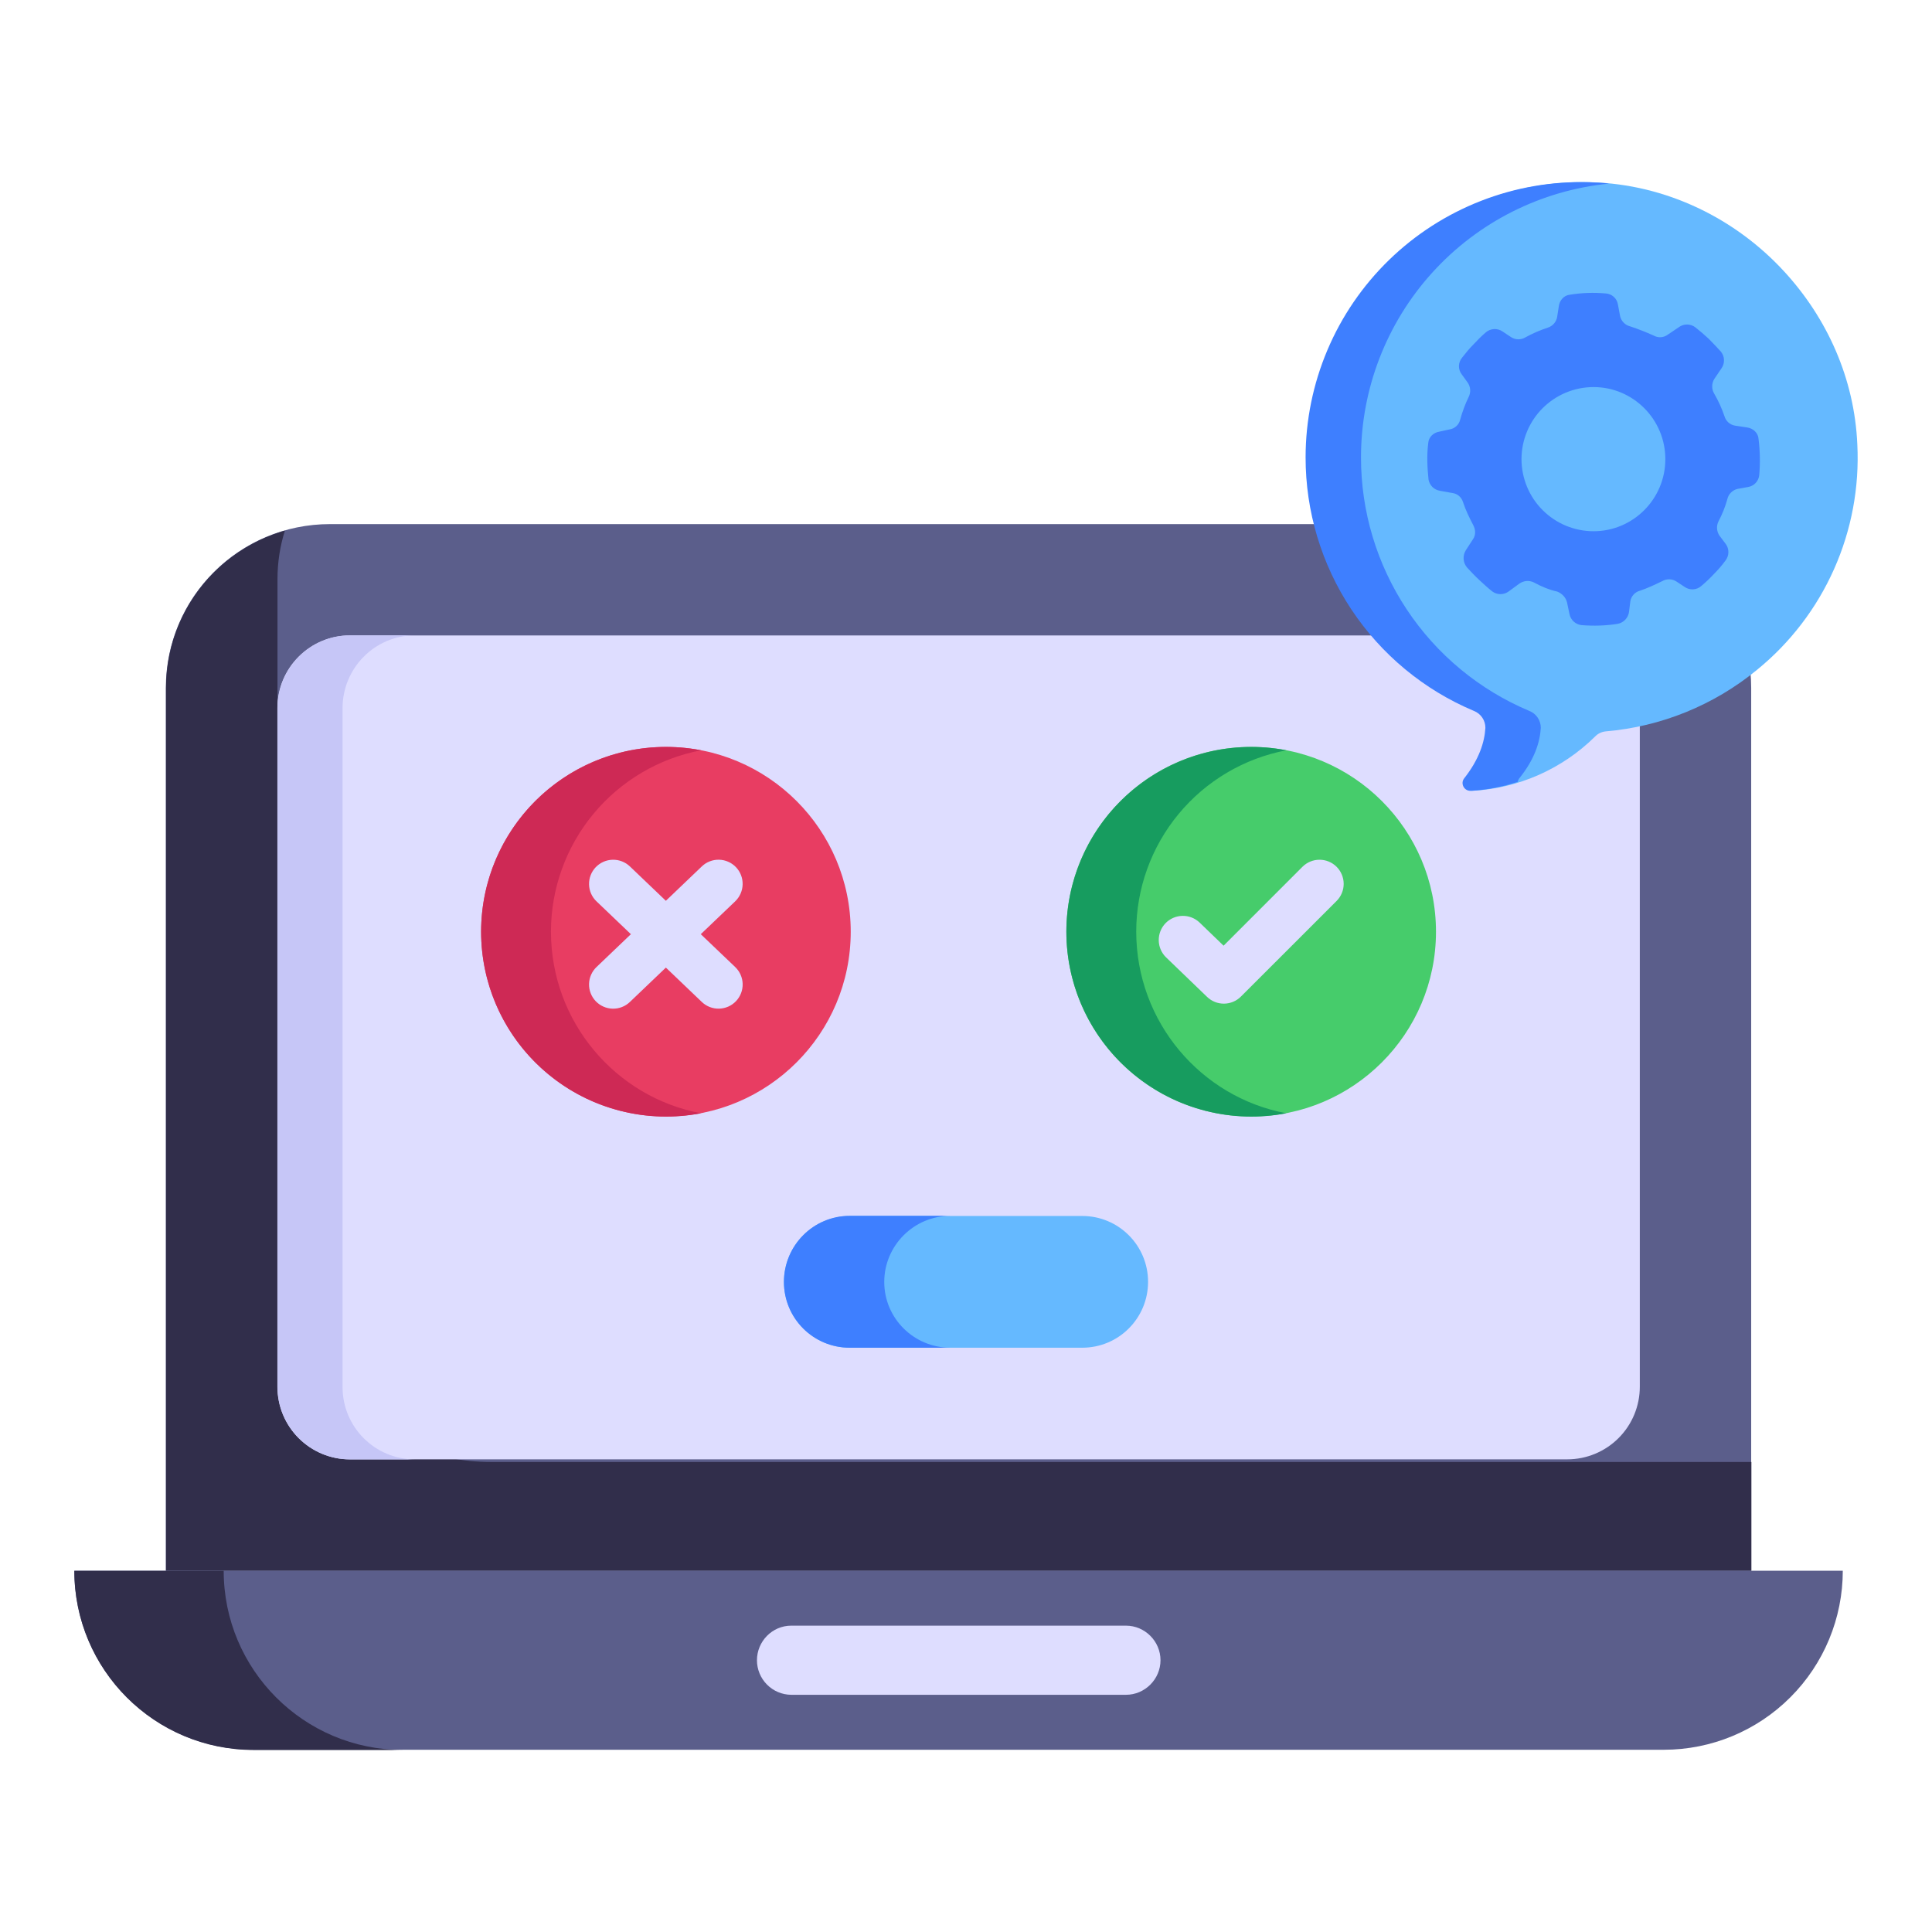
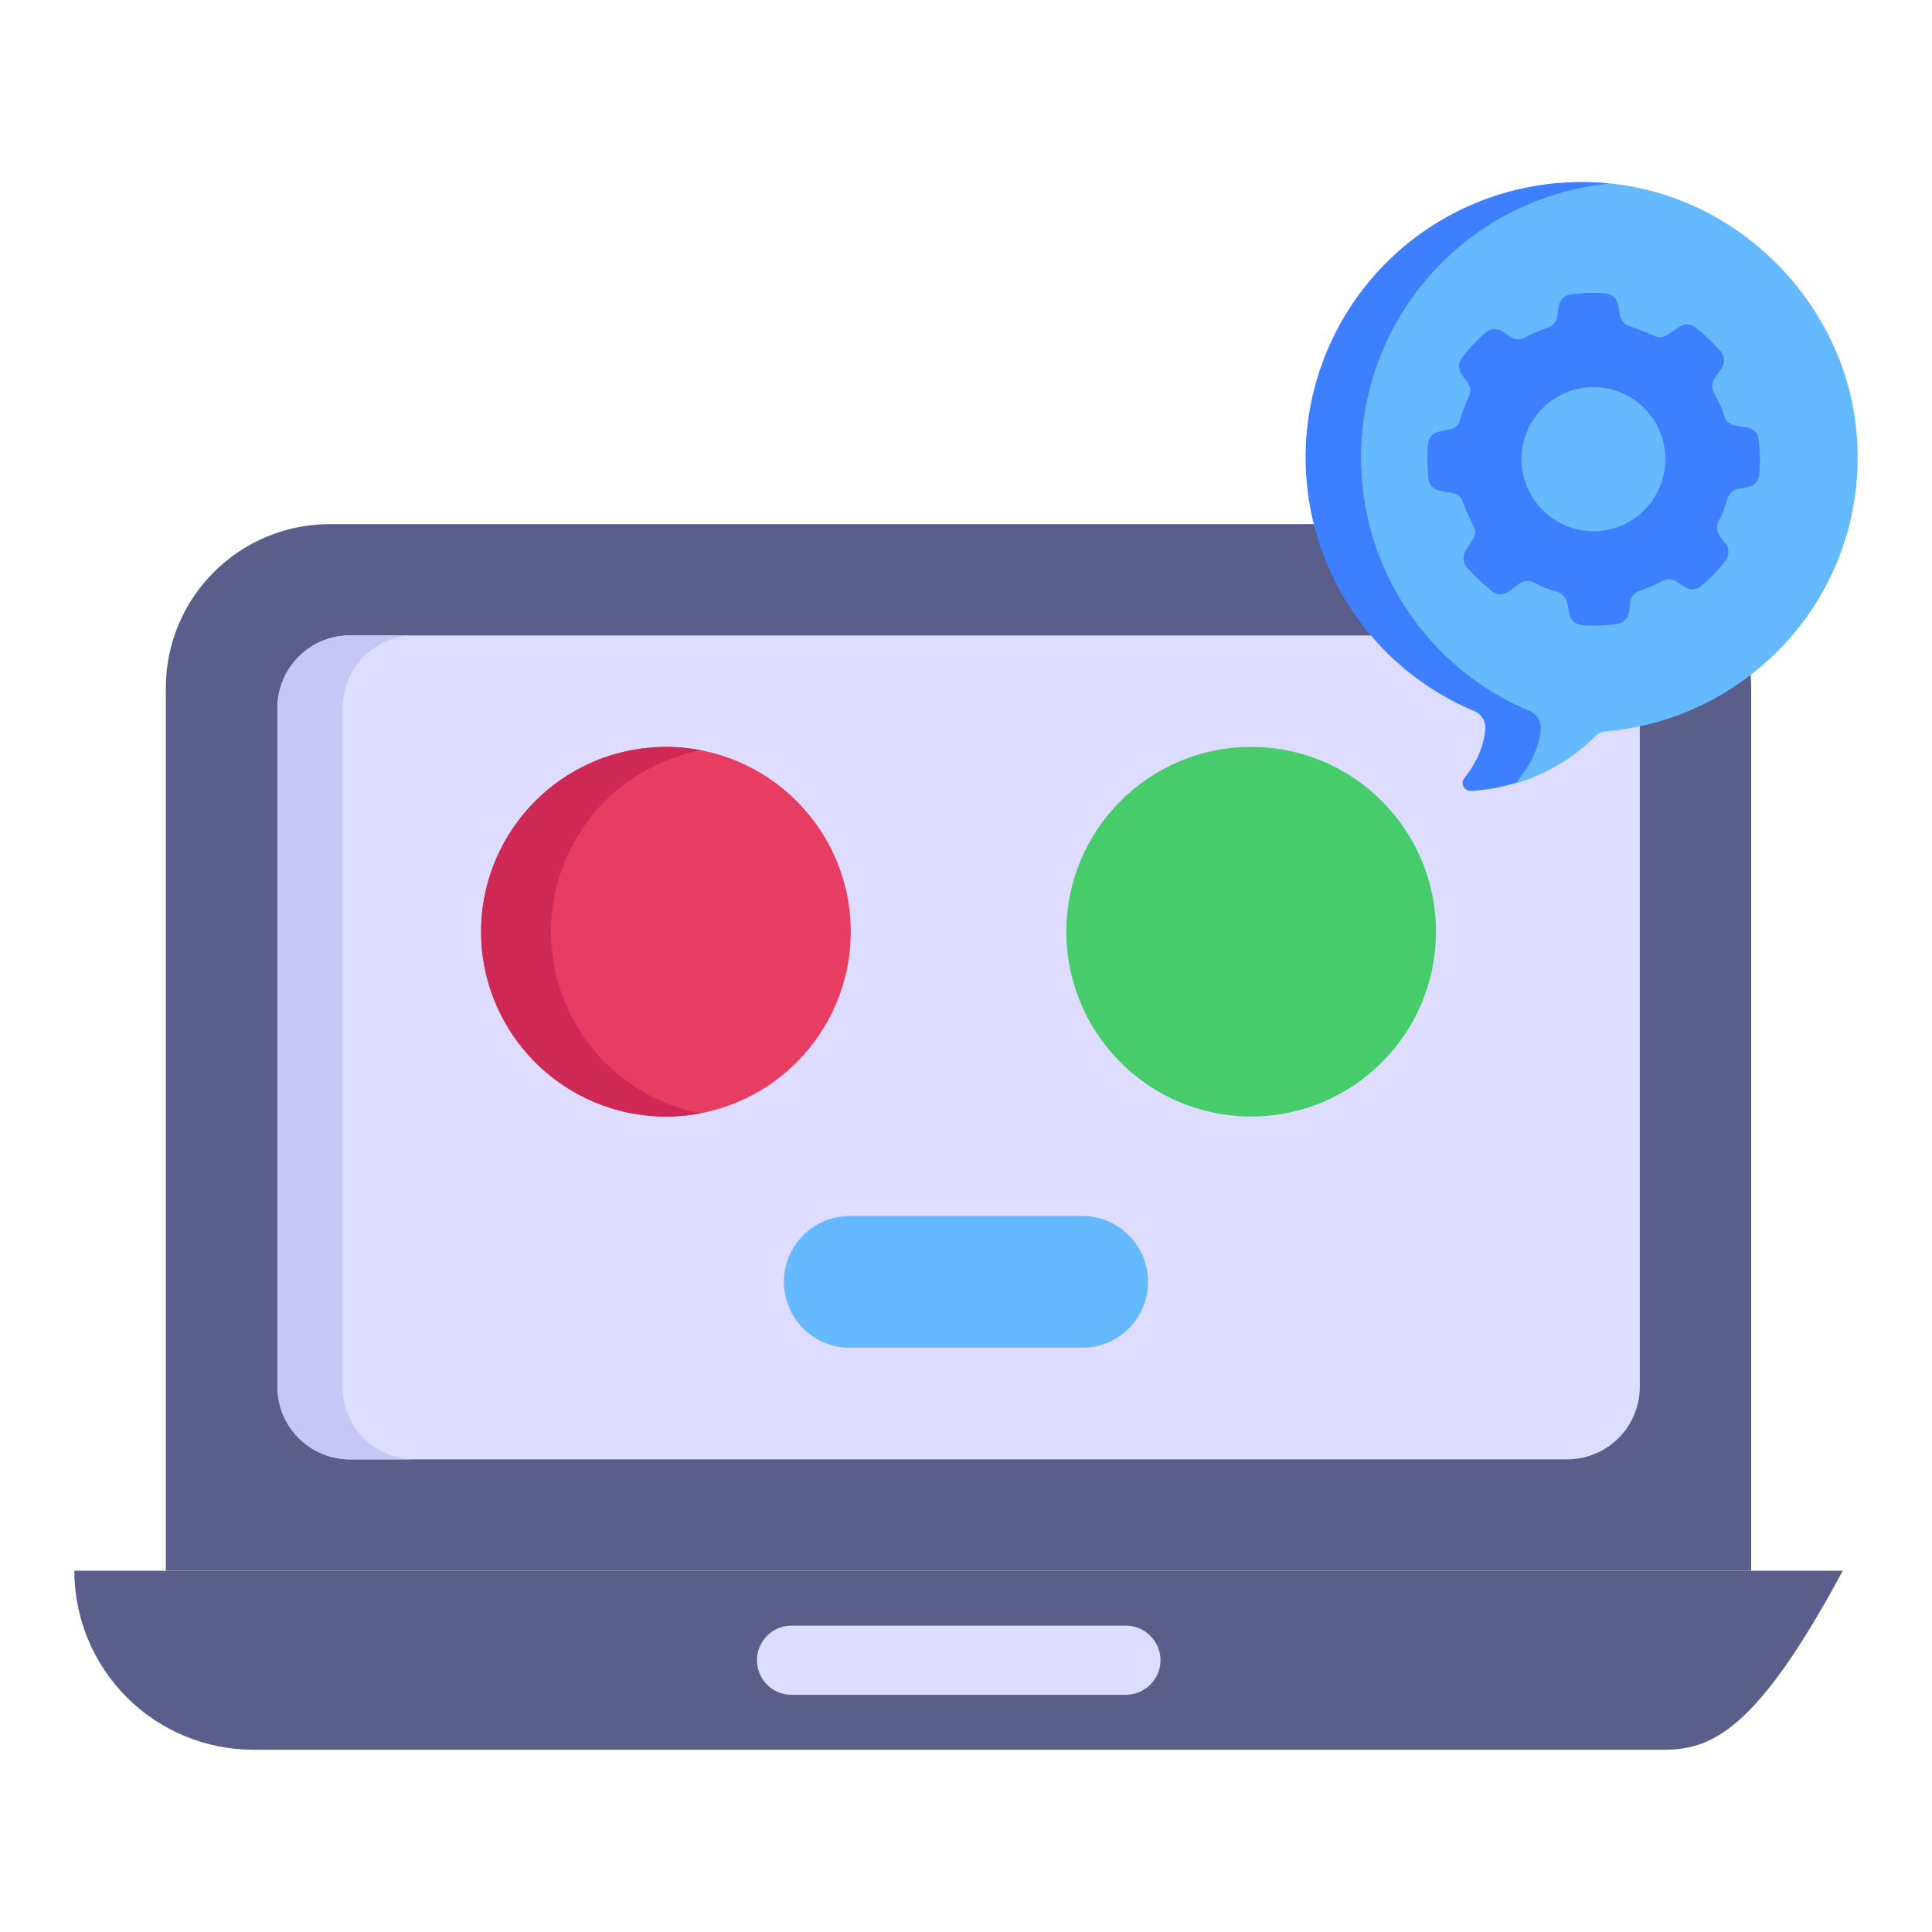
<svg xmlns="http://www.w3.org/2000/svg" width="80" height="80" viewBox="0 0 80 80" fill="none">
  <path d="M72.513 28.486V65.04H6.867V28.486C6.867 24.732 9.913 21.702 13.667 21.702H65.729C69.483 21.702 72.513 24.732 72.513 28.486Z" fill="#5B5E8B" />
-   <path d="M72.521 60.538V65.046H6.875V28.492C6.875 25.385 8.952 22.785 11.798 21.969C11.598 22.6 11.49 23.277 11.49 23.985V51.695C11.49 54.04 12.422 56.289 14.08 57.947C15.738 59.605 17.987 60.537 20.332 60.537L72.521 60.538Z" fill="#312E4B" />
-   <path d="M68.894 72.454H10.493C9.52 72.454 8.556 72.263 7.656 71.89C6.756 71.517 5.939 70.971 5.25 70.283C4.562 69.594 4.015 68.777 3.643 67.878C3.27 66.978 3.078 66.014 3.078 65.04H76.306C76.306 67.006 75.525 68.892 74.134 70.282C72.744 71.673 70.86 72.454 68.894 72.454Z" fill="#5B5E8B" />
-   <path d="M16.678 72.462H10.493C6.401 72.462 3.078 69.138 3.078 65.046H9.263C9.263 69.138 12.586 72.462 16.678 72.462Z" fill="#312E4B" />
+   <path d="M68.894 72.454H10.493C9.52 72.454 8.556 72.263 7.656 71.89C6.756 71.517 5.939 70.971 5.25 70.283C4.562 69.594 4.015 68.777 3.643 67.878C3.27 66.978 3.078 66.014 3.078 65.04H76.306C72.744 71.673 70.86 72.454 68.894 72.454Z" fill="#5B5E8B" />
  <path d="M11.486 57.423V29.316C11.486 27.657 12.832 26.312 14.491 26.312H64.898C66.557 26.312 67.901 27.657 67.901 29.316V57.423C67.901 58.22 67.585 58.984 67.022 59.547C66.459 60.111 65.695 60.428 64.898 60.428H14.489C13.692 60.428 12.928 60.111 12.364 59.548C11.801 58.984 11.486 58.22 11.486 57.423Z" fill="#DEDDFF" />
  <path d="M17.184 60.431H14.492C12.831 60.431 11.492 59.077 11.492 57.431V29.323C11.492 27.662 12.831 26.308 14.492 26.308H17.184C15.523 26.308 14.184 27.662 14.184 29.323V57.431C14.184 59.092 15.523 60.431 17.184 60.431Z" fill="#C6C6F7" />
  <path d="M48.054 68.746C48.054 69.531 47.408 70.178 46.624 70.178H32.762C32.385 70.175 32.024 70.023 31.759 69.755C31.493 69.487 31.344 69.125 31.344 68.748C31.344 67.963 31.978 67.315 32.762 67.315H46.624C47.408 67.315 48.054 67.962 48.054 68.746Z" fill="#DEDDFF" />
  <path d="M76.908 18.406C76.996 20.179 76.665 21.948 75.943 23.569C75.221 25.191 74.127 26.62 72.75 27.74C70.968 29.202 68.785 30.09 66.488 30.285C66.32 30.301 66.163 30.378 66.047 30.5C64.685 31.844 62.879 32.643 60.968 32.746C60.693 32.758 60.537 32.435 60.705 32.22C61.314 31.445 61.541 30.738 61.577 30.142C61.581 29.991 61.538 29.842 61.455 29.716C61.372 29.59 61.252 29.493 61.111 29.437C59.042 28.569 57.276 27.108 56.035 25.239C54.793 23.37 54.131 21.176 54.133 18.932C54.133 12.538 59.414 7.365 65.867 7.545C68.997 7.628 71.867 9.049 73.885 11.248C75.654 13.172 76.79 15.669 76.908 18.406Z" fill="#65B9FF" />
  <path d="M63.801 30.142C63.766 30.738 63.539 31.445 62.918 32.22C62.882 32.265 62.857 32.319 62.846 32.375C62.215 32.584 61.561 32.709 60.898 32.746C60.623 32.758 60.456 32.435 60.636 32.22C61.244 31.445 61.472 30.738 61.507 30.142C61.508 29.99 61.464 29.841 61.378 29.715C61.293 29.589 61.172 29.492 61.03 29.437C58.963 28.568 57.198 27.107 55.958 25.238C54.719 23.369 54.059 21.175 54.062 18.932C54.063 17.409 54.37 15.901 54.964 14.498C55.557 13.094 56.426 11.825 57.519 10.763C58.612 9.701 59.907 8.87 61.327 8.317C62.746 7.764 64.263 7.501 65.786 7.545C66.061 7.555 66.347 7.568 66.623 7.603C63.811 7.882 61.203 9.196 59.306 11.29C57.409 13.383 56.358 16.107 56.356 18.932C56.353 21.175 57.012 23.369 58.252 25.238C59.492 27.107 61.256 28.568 63.324 29.437C63.466 29.492 63.587 29.589 63.672 29.715C63.757 29.841 63.802 29.99 63.801 30.142Z" fill="#3E7FFF" />
  <path d="M72.819 18.188C72.807 17.926 72.596 17.742 72.361 17.703L71.85 17.626C71.746 17.61 71.649 17.564 71.57 17.494C71.492 17.424 71.434 17.334 71.406 17.232C71.294 16.904 71.15 16.588 70.975 16.289C70.922 16.198 70.896 16.093 70.898 15.988C70.9 15.882 70.931 15.779 70.987 15.689L71.289 15.243C71.359 15.139 71.393 15.015 71.386 14.889C71.379 14.764 71.331 14.645 71.249 14.549C71.092 14.38 70.921 14.195 70.752 14.026C70.575 13.861 70.391 13.704 70.201 13.554C70.102 13.478 69.98 13.437 69.855 13.437C69.73 13.437 69.608 13.478 69.509 13.554L69.062 13.855C68.979 13.919 68.878 13.956 68.774 13.963C68.669 13.97 68.564 13.946 68.473 13.894C68.157 13.751 67.834 13.624 67.504 13.515C67.402 13.491 67.31 13.438 67.236 13.364C67.162 13.29 67.11 13.197 67.086 13.095L66.993 12.598C66.972 12.479 66.912 12.371 66.822 12.29C66.733 12.209 66.618 12.161 66.498 12.152C65.996 12.105 65.489 12.123 64.992 12.206C64.756 12.232 64.573 12.442 64.546 12.691L64.481 13.109C64.465 13.215 64.42 13.314 64.351 13.395C64.281 13.476 64.19 13.536 64.089 13.568C63.767 13.673 63.456 13.809 63.159 13.972C63.07 14.025 62.967 14.052 62.863 14.05C62.759 14.047 62.658 14.017 62.57 13.96L62.216 13.725C62.113 13.654 61.989 13.619 61.864 13.626C61.739 13.633 61.619 13.681 61.524 13.763C61.339 13.92 61.17 14.091 61.001 14.274C60.83 14.443 60.686 14.628 60.541 14.811C60.46 14.908 60.414 15.029 60.412 15.156C60.41 15.282 60.451 15.405 60.529 15.505L60.776 15.845C60.834 15.931 60.869 16.03 60.876 16.134C60.883 16.237 60.862 16.341 60.816 16.434C60.672 16.722 60.555 17.049 60.462 17.377C60.438 17.482 60.382 17.576 60.303 17.648C60.224 17.721 60.124 17.767 60.018 17.782L59.599 17.874C59.35 17.912 59.153 18.109 59.141 18.345C59.075 18.855 59.101 19.366 59.153 19.863C59.175 19.979 59.232 20.085 59.316 20.168C59.401 20.25 59.509 20.303 59.626 20.322L60.136 20.414C60.346 20.44 60.515 20.583 60.581 20.792C60.686 21.12 60.843 21.434 60.999 21.735C61.104 21.932 61.118 22.154 60.987 22.337L60.698 22.783C60.63 22.89 60.598 23.016 60.605 23.143C60.612 23.269 60.659 23.39 60.738 23.489C60.895 23.659 61.066 23.843 61.249 24.012C61.418 24.169 61.602 24.34 61.786 24.485C61.885 24.561 62.007 24.602 62.132 24.602C62.257 24.602 62.379 24.561 62.478 24.485L62.91 24.169C62.996 24.107 63.098 24.069 63.205 24.059C63.311 24.05 63.417 24.07 63.513 24.117C63.827 24.288 64.141 24.419 64.483 24.497C64.678 24.575 64.835 24.732 64.887 24.943L64.992 25.44C65.017 25.557 65.079 25.663 65.168 25.742C65.258 25.822 65.37 25.872 65.489 25.885C65.973 25.925 66.498 25.911 66.981 25.832C67.1 25.811 67.21 25.752 67.294 25.665C67.379 25.578 67.434 25.468 67.453 25.348L67.506 24.917C67.519 24.809 67.565 24.707 67.638 24.626C67.71 24.544 67.805 24.486 67.91 24.459C68.226 24.354 68.526 24.209 68.827 24.065C68.917 24.012 69.02 23.986 69.124 23.988C69.228 23.991 69.329 24.022 69.416 24.078L69.756 24.302C69.859 24.375 69.984 24.411 70.11 24.404C70.237 24.397 70.356 24.346 70.45 24.262C70.635 24.105 70.804 23.948 70.973 23.765C71.144 23.595 71.301 23.411 71.446 23.214C71.523 23.116 71.567 22.995 71.569 22.87C71.571 22.745 71.532 22.622 71.458 22.522L71.21 22.194C71.147 22.108 71.109 22.006 71.1 21.9C71.091 21.793 71.111 21.686 71.158 21.591C71.312 21.3 71.435 20.993 71.524 20.675C71.546 20.57 71.599 20.472 71.676 20.396C71.752 20.319 71.849 20.266 71.955 20.243L72.387 20.165C72.506 20.145 72.615 20.087 72.698 19.999C72.78 19.912 72.832 19.8 72.846 19.68C72.889 19.183 72.881 18.683 72.819 18.188ZM65.987 21.997C65.595 21.997 65.207 21.92 64.845 21.77C64.483 21.62 64.154 21.4 63.877 21.123C63.599 20.846 63.38 20.517 63.23 20.154C63.08 19.792 63.002 19.404 63.002 19.012C63.002 18.62 63.08 18.232 63.23 17.87C63.38 17.508 63.599 17.179 63.877 16.902C64.154 16.625 64.483 16.405 64.845 16.255C65.207 16.105 65.595 16.028 65.987 16.028C67.623 16.028 68.958 17.363 68.958 19.012C68.958 20.662 67.623 21.997 65.987 21.997Z" fill="#3E7FFF" />
  <path d="M27.574 46.232C31.8 46.232 35.227 42.806 35.227 38.58C35.227 34.354 31.8 30.928 27.574 30.928C23.348 30.928 19.922 34.354 19.922 38.58C19.922 42.806 23.348 46.232 27.574 46.232Z" fill="#E83D62" />
  <path d="M51.809 46.232C56.035 46.232 59.461 42.806 59.461 38.58C59.461 34.354 56.035 30.928 51.809 30.928C47.582 30.928 44.156 34.354 44.156 38.58C44.156 42.806 47.582 46.232 51.809 46.232Z" fill="#46CC6B" />
-   <path d="M53.264 46.098C52.156 46.311 51.014 46.277 49.92 45.997C48.827 45.718 47.809 45.2 46.939 44.481C46.068 43.763 45.368 42.861 44.887 41.84C44.406 40.819 44.156 39.704 44.156 38.575C44.158 37.448 44.409 36.335 44.891 35.315C45.372 34.296 46.073 33.395 46.943 32.678C47.813 31.961 48.831 31.445 49.924 31.166C51.016 30.888 52.157 30.854 53.264 31.068C51.516 31.401 49.94 32.332 48.805 33.703C47.67 35.073 47.049 36.796 47.049 38.575C47.049 42.314 49.725 45.437 53.264 46.098Z" fill="#179C5F" />
  <path d="M29.03 46.098C27.921 46.311 26.779 46.277 25.686 45.997C24.593 45.718 23.574 45.2 22.704 44.481C21.834 43.763 21.133 42.861 20.652 41.84C20.171 40.819 19.922 39.704 19.922 38.575C19.924 37.448 20.174 36.335 20.656 35.315C21.138 34.296 21.839 33.395 22.709 32.678C23.579 31.961 24.597 31.445 25.689 31.166C26.782 30.888 27.922 30.854 29.03 31.068C27.282 31.401 25.705 32.332 24.571 33.703C23.436 35.073 22.815 36.796 22.814 38.575C22.814 42.314 25.491 45.437 29.03 46.098Z" fill="#CE2955" />
  <path d="M47.539 53.078C47.539 54.586 46.321 55.806 44.813 55.806H35.189C34.465 55.806 33.771 55.519 33.26 55.007C32.748 54.496 32.461 53.802 32.461 53.078C32.461 52.355 32.748 51.661 33.26 51.15C33.771 50.638 34.465 50.351 35.189 50.351H44.813C46.321 50.351 47.539 51.571 47.539 53.078Z" fill="#65B9FF" />
-   <path d="M39.353 55.806H35.184C33.676 55.806 32.461 54.591 32.461 53.083C32.461 51.575 33.676 50.345 35.184 50.345H39.353C37.846 50.345 36.615 51.575 36.615 53.083C36.615 54.591 37.846 55.806 39.353 55.806Z" fill="#3E7FFF" />
-   <path d="M30.475 35.908C30.384 35.813 30.276 35.736 30.155 35.684C30.035 35.63 29.905 35.602 29.774 35.599C29.642 35.596 29.512 35.619 29.389 35.667C29.266 35.715 29.154 35.786 29.06 35.877L27.572 37.3L26.083 35.877C25.891 35.694 25.634 35.594 25.369 35.6C25.104 35.606 24.852 35.717 24.668 35.909C24.485 36.1 24.385 36.357 24.391 36.622C24.397 36.888 24.508 37.14 24.7 37.323L26.124 38.683L24.7 40.043C24.508 40.227 24.397 40.479 24.391 40.744C24.385 41.009 24.485 41.266 24.668 41.458C24.852 41.65 25.104 41.761 25.369 41.767C25.634 41.773 25.891 41.673 26.083 41.489L27.572 40.066L29.061 41.489C29.253 41.673 29.51 41.772 29.775 41.766C30.04 41.76 30.292 41.649 30.475 41.457C30.658 41.265 30.758 41.009 30.752 40.743C30.746 40.478 30.634 40.226 30.443 40.043L29.018 38.683L30.443 37.322C30.634 37.138 30.745 36.886 30.751 36.621C30.757 36.356 30.658 36.099 30.475 35.908ZM55.346 35.892C55.158 35.705 54.904 35.6 54.639 35.6C54.374 35.6 54.119 35.705 53.932 35.892L50.666 39.159L49.675 38.203C49.484 38.019 49.227 37.919 48.962 37.924C48.697 37.929 48.444 38.039 48.26 38.23C48.076 38.421 47.976 38.678 47.981 38.943C47.986 39.208 48.096 39.461 48.287 39.645L49.984 41.28C50.173 41.462 50.425 41.562 50.687 41.559C50.949 41.556 51.199 41.451 51.384 41.266L55.346 37.306C55.533 37.119 55.639 36.864 55.639 36.599C55.639 36.334 55.533 36.08 55.346 35.892Z" fill="#DEDDFF" />
</svg>